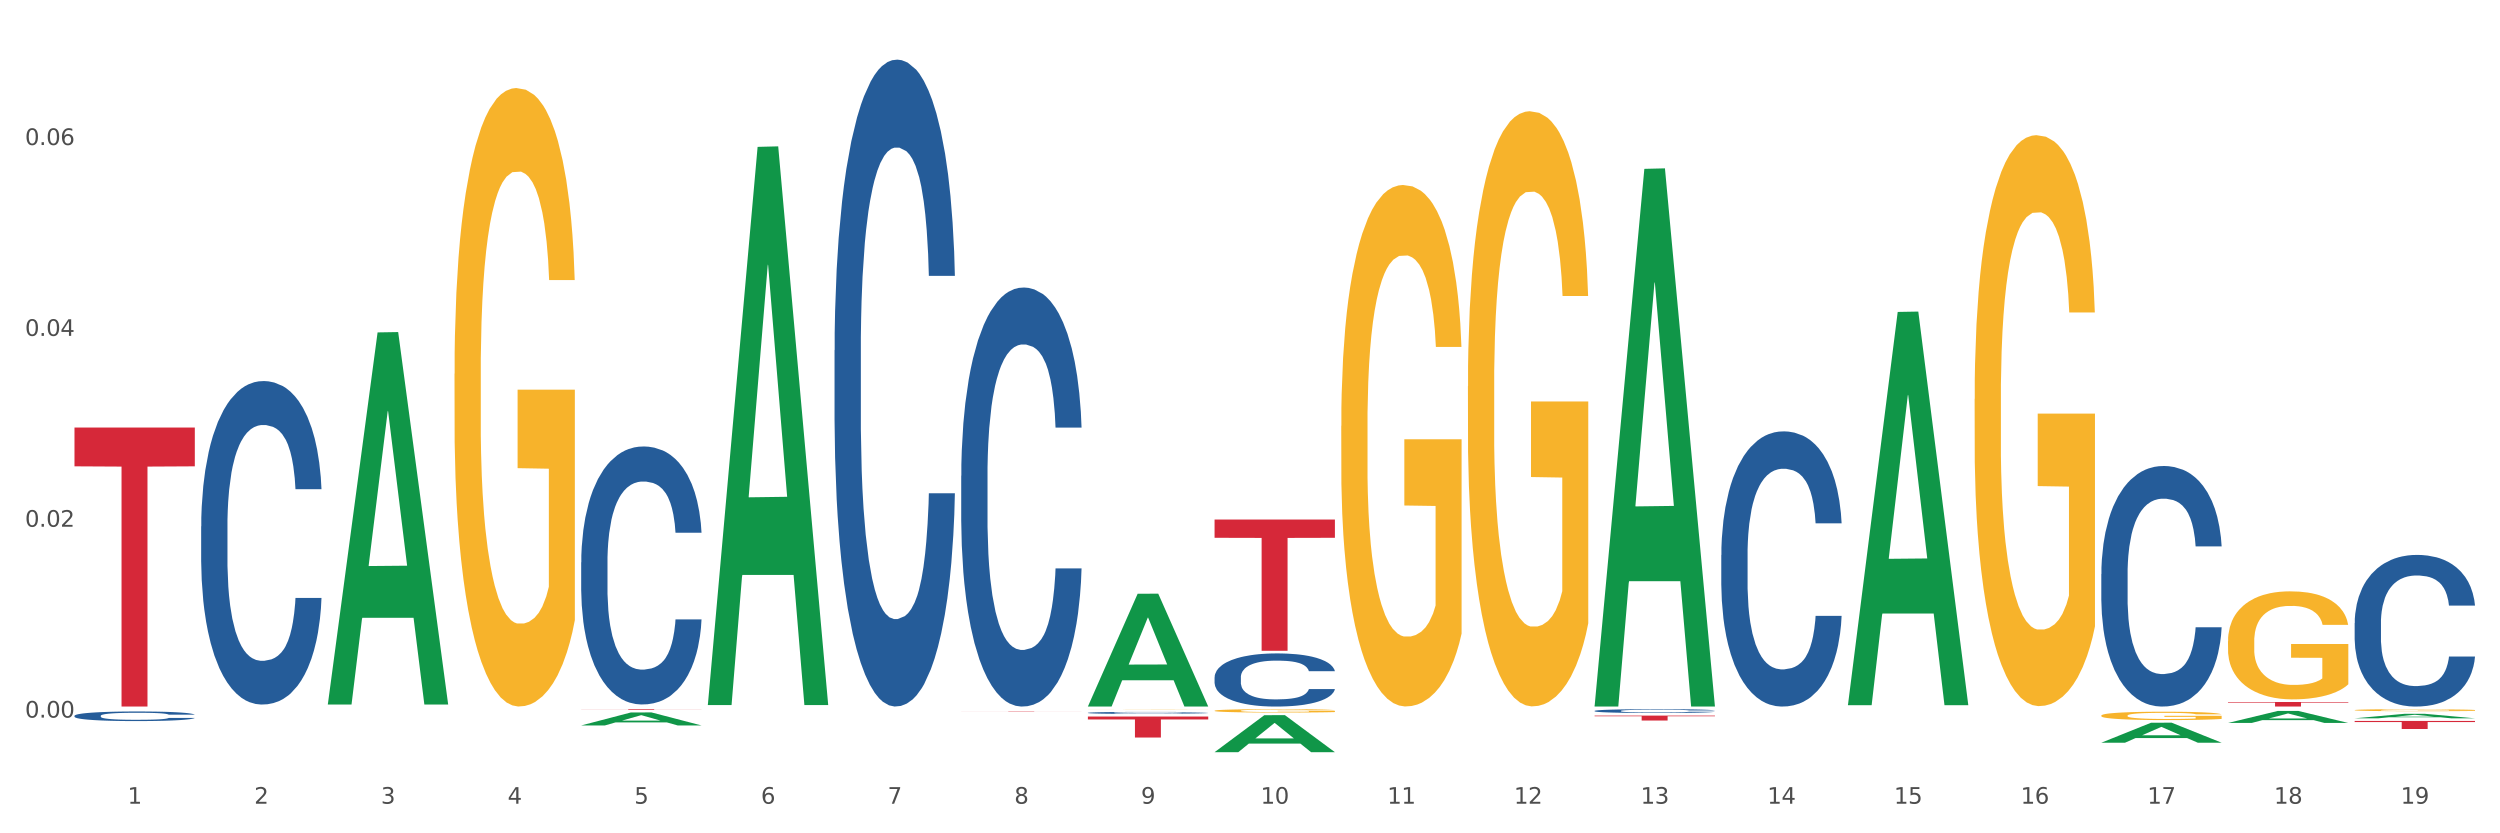
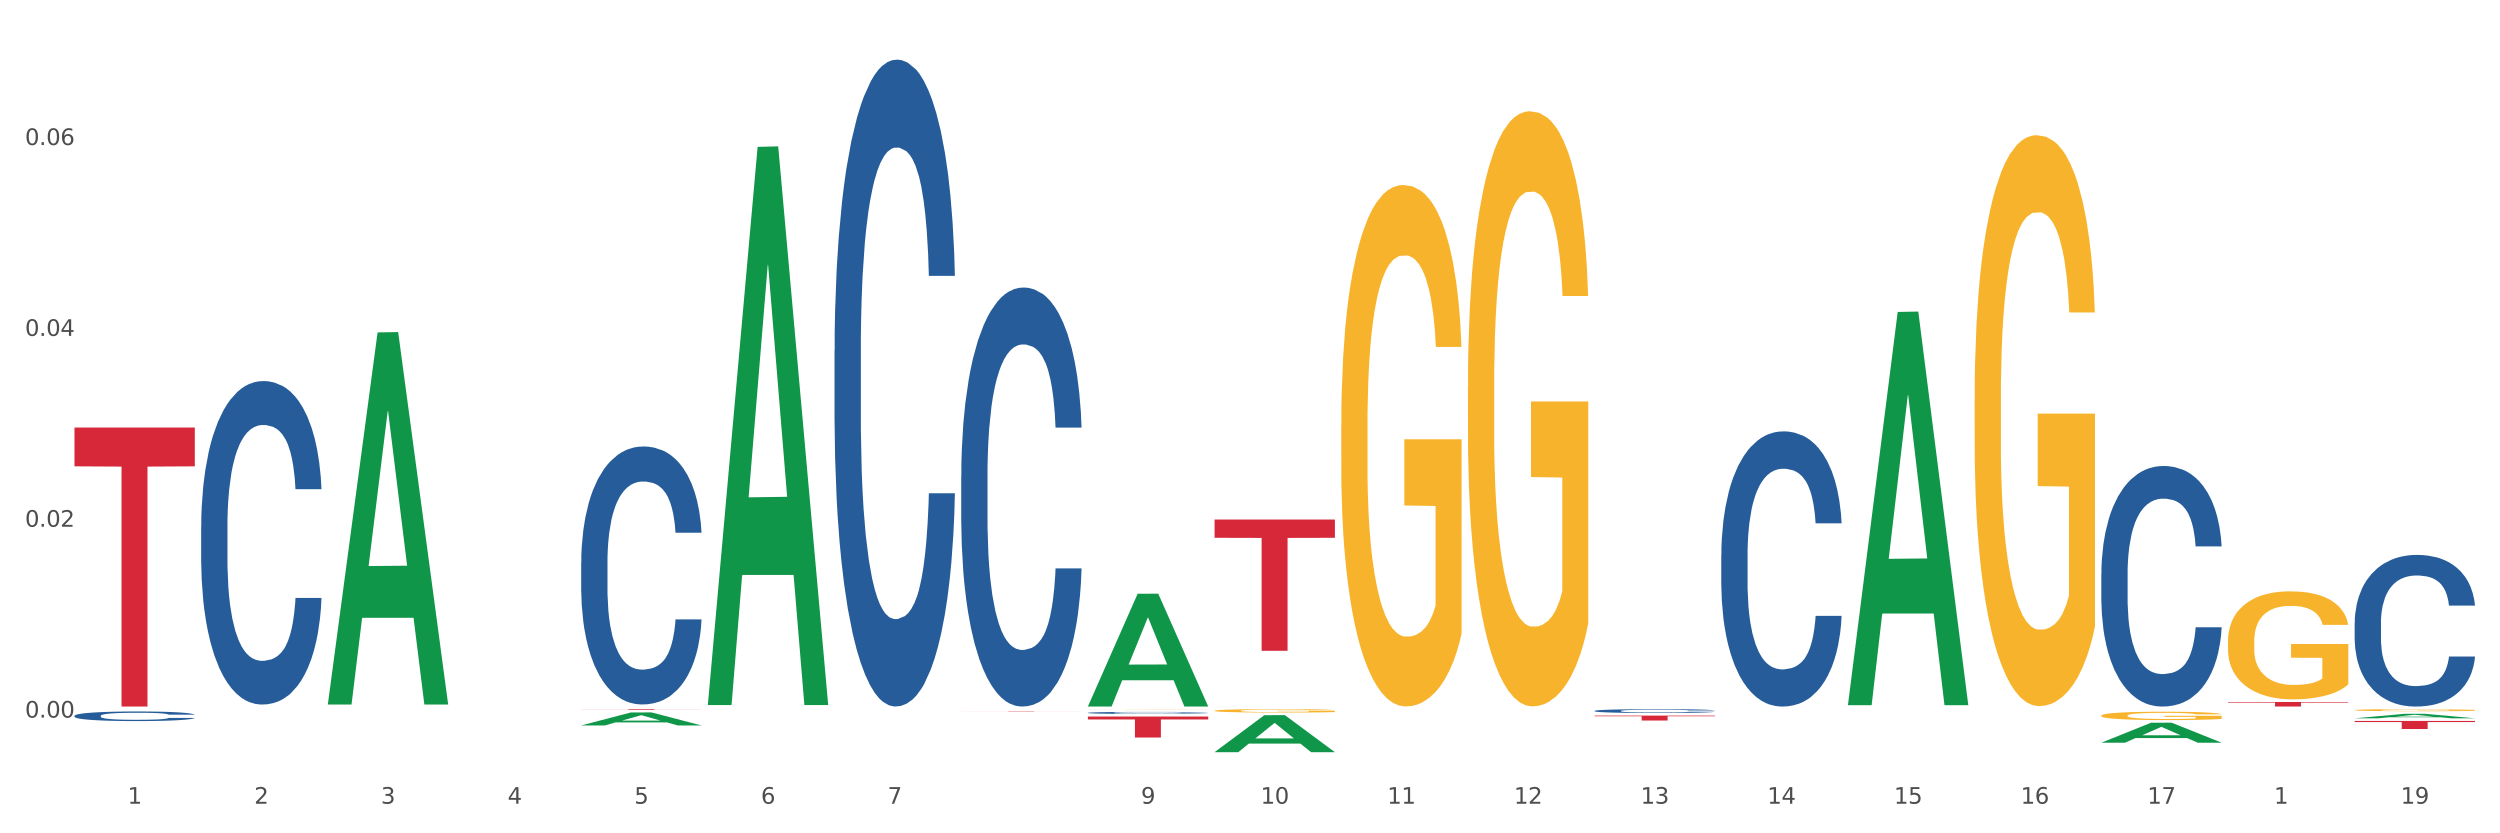
<svg xmlns="http://www.w3.org/2000/svg" xmlns:xlink="http://www.w3.org/1999/xlink" width="1080pt" height="360pt" viewBox="0 0 1080 360" version="1.1">
  <rect x="0" y="0" width="1080" height="360" fill="#333333" stroke="none" />
  <defs>
    <style type="text/css">*{stroke-linejoin: round; stroke-linecap: butt}</style>
  </defs>
  <g id="figure_1">
    <g id="patch_1">
      <path d="M 0 360  L 1080 360  L 1080 0  L 0 0  z " style="fill: #ffffff; stroke: #ffffff; stroke-linejoin: miter" />
    </g>
    <g id="axes_1">
      <g id="matplotlib.axis_1">
        <g id="xtick_1">
          <g id="text_1">
            <g style="fill: #4d4d4d" transform="translate(55.115 347.204) scale(0.096 -0.096)">
              <defs>
                <path id="DejaVuSans-31" d="M 794 531  L 1825 531  L 1825 4091  L 703 3866  L 703 4441  L 1819 4666  L 2450 4666  L 2450 531  L 3481 531  L 3481 0  L 794 0  L 794 531  z " transform="scale(0.016)" />
              </defs>
              <use xlink:href="#DejaVuSans-31" />
            </g>
          </g>
        </g>
        <g id="xtick_2">
          <g id="text_2">
            <g style="fill: #4d4d4d" transform="translate(109.839 347.204) scale(0.096 -0.096)">
              <defs>
                <path id="DejaVuSans-32" d="M 1228 531  L 3431 531  L 3431 0  L 469 0  L 469 531  Q 828 903 1448 1529  Q 2069 2156 2228 2338  Q 2531 2678 2651 2914  Q 2772 3150 2772 3378  Q 2772 3750 2511 3984  Q 2250 4219 1831 4219  Q 1534 4219 1204 4116  Q 875 4013 500 3803  L 500 4441  Q 881 4594 1212 4672  Q 1544 4750 1819 4750  Q 2544 4750 2975 4387  Q 3406 4025 3406 3419  Q 3406 3131 3298 2873  Q 3191 2616 2906 2266  Q 2828 2175 2409 1742  Q 1991 1309 1228 531  z " transform="scale(0.016)" />
              </defs>
              <use xlink:href="#DejaVuSans-32" />
            </g>
          </g>
        </g>
        <g id="xtick_3">
          <g id="text_3">
            <g style="fill: #4d4d4d" transform="translate(164.564 347.204) scale(0.096 -0.096)">
              <defs>
                <path id="DejaVuSans-33" d="M 2597 2516  Q 3050 2419 3304 2112  Q 3559 1806 3559 1356  Q 3559 666 3084 287  Q 2609 -91 1734 -91  Q 1441 -91 1130 -33  Q 819 25 488 141  L 488 750  Q 750 597 1062 519  Q 1375 441 1716 441  Q 2309 441 2620 675  Q 2931 909 2931 1356  Q 2931 1769 2642 2001  Q 2353 2234 1838 2234  L 1294 2234  L 1294 2753  L 1863 2753  Q 2328 2753 2575 2939  Q 2822 3125 2822 3475  Q 2822 3834 2567 4026  Q 2313 4219 1838 4219  Q 1578 4219 1281 4162  Q 984 4106 628 3988  L 628 4550  Q 988 4650 1302 4700  Q 1616 4750 1894 4750  Q 2613 4750 3031 4423  Q 3450 4097 3450 3541  Q 3450 3153 3228 2886  Q 3006 2619 2597 2516  z " transform="scale(0.016)" />
              </defs>
              <use xlink:href="#DejaVuSans-33" />
            </g>
          </g>
        </g>
        <g id="xtick_4">
          <g id="text_4">
            <g style="fill: #4d4d4d" transform="translate(219.288 347.204) scale(0.096 -0.096)">
              <defs>
                <path id="DejaVuSans-34" d="M 2419 4116  L 825 1625  L 2419 1625  L 2419 4116  z M 2253 4666  L 3047 4666  L 3047 1625  L 3713 1625  L 3713 1100  L 3047 1100  L 3047 0  L 2419 0  L 2419 1100  L 313 1100  L 313 1709  L 2253 4666  z " transform="scale(0.016)" />
              </defs>
              <use xlink:href="#DejaVuSans-34" />
            </g>
          </g>
        </g>
        <g id="xtick_5">
          <g id="text_5">
            <g style="fill: #4d4d4d" transform="translate(274.012 347.204) scale(0.096 -0.096)">
              <defs>
                <path id="DejaVuSans-35" d="M 691 4666  L 3169 4666  L 3169 4134  L 1269 4134  L 1269 2991  Q 1406 3038 1543 3061  Q 1681 3084 1819 3084  Q 2600 3084 3056 2656  Q 3513 2228 3513 1497  Q 3513 744 3044 326  Q 2575 -91 1722 -91  Q 1428 -91 1123 -41  Q 819 9 494 109  L 494 744  Q 775 591 1075 516  Q 1375 441 1709 441  Q 2250 441 2565 725  Q 2881 1009 2881 1497  Q 2881 1984 2565 2268  Q 2250 2553 1709 2553  Q 1456 2553 1204 2497  Q 953 2441 691 2322  L 691 4666  z " transform="scale(0.016)" />
              </defs>
              <use xlink:href="#DejaVuSans-35" />
            </g>
          </g>
        </g>
        <g id="xtick_6">
          <g id="text_6">
            <g style="fill: #4d4d4d" transform="translate(328.736 347.204) scale(0.096 -0.096)">
              <defs>
                <path id="DejaVuSans-36" d="M 2113 2584  Q 1688 2584 1439 2293  Q 1191 2003 1191 1497  Q 1191 994 1439 701  Q 1688 409 2113 409  Q 2538 409 2786 701  Q 3034 994 3034 1497  Q 3034 2003 2786 2293  Q 2538 2584 2113 2584  z M 3366 4563  L 3366 3988  Q 3128 4100 2886 4159  Q 2644 4219 2406 4219  Q 1781 4219 1451 3797  Q 1122 3375 1075 2522  Q 1259 2794 1537 2939  Q 1816 3084 2150 3084  Q 2853 3084 3261 2657  Q 3669 2231 3669 1497  Q 3669 778 3244 343  Q 2819 -91 2113 -91  Q 1303 -91 875 529  Q 447 1150 447 2328  Q 447 3434 972 4092  Q 1497 4750 2381 4750  Q 2619 4750 2861 4703  Q 3103 4656 3366 4563  z " transform="scale(0.016)" />
              </defs>
              <use xlink:href="#DejaVuSans-36" />
            </g>
          </g>
        </g>
        <g id="xtick_7">
          <g id="text_7">
            <g style="fill: #4d4d4d" transform="translate(383.461 347.204) scale(0.096 -0.096)">
              <defs>
                <path id="DejaVuSans-37" d="M 525 4666  L 3525 4666  L 3525 4397  L 1831 0  L 1172 0  L 2766 4134  L 525 4134  L 525 4666  z " transform="scale(0.016)" />
              </defs>
              <use xlink:href="#DejaVuSans-37" />
            </g>
          </g>
        </g>
        <g id="xtick_8">
          <g id="text_8">
            <g style="fill: #4d4d4d" transform="translate(438.185 347.204) scale(0.096 -0.096)">
              <defs>
-                 <path id="DejaVuSans-38" d="M 2034 2216  Q 1584 2216 1326 1975  Q 1069 1734 1069 1313  Q 1069 891 1326 650  Q 1584 409 2034 409  Q 2484 409 2743 651  Q 3003 894 3003 1313  Q 3003 1734 2745 1975  Q 2488 2216 2034 2216  z M 1403 2484  Q 997 2584 770 2862  Q 544 3141 544 3541  Q 544 4100 942 4425  Q 1341 4750 2034 4750  Q 2731 4750 3128 4425  Q 3525 4100 3525 3541  Q 3525 3141 3298 2862  Q 3072 2584 2669 2484  Q 3125 2378 3379 2068  Q 3634 1759 3634 1313  Q 3634 634 3220 271  Q 2806 -91 2034 -91  Q 1263 -91 848 271  Q 434 634 434 1313  Q 434 1759 690 2068  Q 947 2378 1403 2484  z M 1172 3481  Q 1172 3119 1398 2916  Q 1625 2713 2034 2713  Q 2441 2713 2670 2916  Q 2900 3119 2900 3481  Q 2900 3844 2670 4047  Q 2441 4250 2034 4250  Q 1625 4250 1398 4047  Q 1172 3844 1172 3481  z " transform="scale(0.016)" />
-               </defs>
+                 </defs>
              <use xlink:href="#DejaVuSans-38" />
            </g>
          </g>
        </g>
        <g id="xtick_9">
          <g id="text_9">
            <g style="fill: #4d4d4d" transform="translate(492.909 347.204) scale(0.096 -0.096)">
              <defs>
                <path id="DejaVuSans-39" d="M 703 97  L 703 672  Q 941 559 1184 500  Q 1428 441 1663 441  Q 2288 441 2617 861  Q 2947 1281 2994 2138  Q 2813 1869 2534 1725  Q 2256 1581 1919 1581  Q 1219 1581 811 2004  Q 403 2428 403 3163  Q 403 3881 828 4315  Q 1253 4750 1959 4750  Q 2769 4750 3195 4129  Q 3622 3509 3622 2328  Q 3622 1225 3098 567  Q 2575 -91 1691 -91  Q 1453 -91 1209 -44  Q 966 3 703 97  z M 1959 2075  Q 2384 2075 2632 2365  Q 2881 2656 2881 3163  Q 2881 3666 2632 3958  Q 2384 4250 1959 4250  Q 1534 4250 1286 3958  Q 1038 3666 1038 3163  Q 1038 2656 1286 2365  Q 1534 2075 1959 2075  z " transform="scale(0.016)" />
              </defs>
              <use xlink:href="#DejaVuSans-39" />
            </g>
          </g>
        </g>
        <g id="xtick_10">
          <g id="text_10">
            <g style="fill: #4d4d4d" transform="translate(544.58 347.204) scale(0.096 -0.096)">
              <defs>
                <path id="DejaVuSans-30" d="M 2034 4250  Q 1547 4250 1301 3770  Q 1056 3291 1056 2328  Q 1056 1369 1301 889  Q 1547 409 2034 409  Q 2525 409 2770 889  Q 3016 1369 3016 2328  Q 3016 3291 2770 3770  Q 2525 4250 2034 4250  z M 2034 4750  Q 2819 4750 3233 4129  Q 3647 3509 3647 2328  Q 3647 1150 3233 529  Q 2819 -91 2034 -91  Q 1250 -91 836 529  Q 422 1150 422 2328  Q 422 3509 836 4129  Q 1250 4750 2034 4750  z " transform="scale(0.016)" />
              </defs>
              <use xlink:href="#DejaVuSans-31" />
              <use xlink:href="#DejaVuSans-30" transform="translate(63.623 0)" />
            </g>
          </g>
        </g>
        <g id="xtick_11">
          <g id="text_11">
            <g style="fill: #4d4d4d" transform="translate(599.304 347.204) scale(0.096 -0.096)">
              <use xlink:href="#DejaVuSans-31" />
              <use xlink:href="#DejaVuSans-31" transform="translate(63.623 0)" />
            </g>
          </g>
        </g>
        <g id="xtick_12">
          <g id="text_12">
            <g style="fill: #4d4d4d" transform="translate(654.028 347.204) scale(0.096 -0.096)">
              <use xlink:href="#DejaVuSans-31" />
              <use xlink:href="#DejaVuSans-32" transform="translate(63.623 0)" />
            </g>
          </g>
        </g>
        <g id="xtick_13">
          <g id="text_13">
            <g style="fill: #4d4d4d" transform="translate(708.752 347.204) scale(0.096 -0.096)">
              <use xlink:href="#DejaVuSans-31" />
              <use xlink:href="#DejaVuSans-33" transform="translate(63.623 0)" />
            </g>
          </g>
        </g>
        <g id="xtick_14">
          <g id="text_14">
            <g style="fill: #4d4d4d" transform="translate(763.477 347.204) scale(0.096 -0.096)">
              <use xlink:href="#DejaVuSans-31" />
              <use xlink:href="#DejaVuSans-34" transform="translate(63.623 0)" />
            </g>
          </g>
        </g>
        <g id="xtick_15">
          <g id="text_15">
            <g style="fill: #4d4d4d" transform="translate(818.201 347.204) scale(0.096 -0.096)">
              <use xlink:href="#DejaVuSans-31" />
              <use xlink:href="#DejaVuSans-35" transform="translate(63.623 0)" />
            </g>
          </g>
        </g>
        <g id="xtick_16">
          <g id="text_16">
            <g style="fill: #4d4d4d" transform="translate(872.925 347.204) scale(0.096 -0.096)">
              <use xlink:href="#DejaVuSans-31" />
              <use xlink:href="#DejaVuSans-36" transform="translate(63.623 0)" />
            </g>
          </g>
        </g>
        <g id="xtick_17">
          <g id="text_17">
            <g style="fill: #4d4d4d" transform="translate(927.649 347.204) scale(0.096 -0.096)">
              <use xlink:href="#DejaVuSans-31" />
              <use xlink:href="#DejaVuSans-37" transform="translate(63.623 0)" />
            </g>
          </g>
        </g>
        <g id="xtick_18">
          <g id="text_18">
            <g style="fill: #4d4d4d" transform="translate(982.374 347.204) scale(0.096 -0.096)">
              <use xlink:href="#DejaVuSans-31" />
              <use xlink:href="#DejaVuSans-38" transform="translate(63.623 0)" />
            </g>
          </g>
        </g>
        <g id="xtick_19">
          <g id="text_19">
            <g style="fill: #4d4d4d" transform="translate(1037.098 347.204) scale(0.096 -0.096)">
              <use xlink:href="#DejaVuSans-31" />
              <use xlink:href="#DejaVuSans-39" transform="translate(63.623 0)" />
            </g>
          </g>
        </g>
        <g id="xtick_20" />
        <g id="xtick_21" />
        <g id="xtick_22" />
        <g id="xtick_23" />
        <g id="xtick_24" />
        <g id="xtick_25" />
        <g id="xtick_26" />
        <g id="xtick_27" />
        <g id="xtick_28" />
        <g id="xtick_29" />
        <g id="xtick_30" />
        <g id="xtick_31" />
        <g id="xtick_32" />
        <g id="xtick_33" />
        <g id="xtick_34" />
        <g id="xtick_35" />
        <g id="xtick_36" />
        <g id="xtick_37" />
      </g>
      <g id="matplotlib.axis_2">
        <g id="ytick_1">
          <g id="text_20">
            <g style="fill: #4d4d4d" transform="translate(10.8 310.005) scale(0.096 -0.096)">
              <defs>
                <path id="DejaVuSans-2e" d="M 684 794  L 1344 794  L 1344 0  L 684 0  L 684 794  z " transform="scale(0.016)" />
              </defs>
              <use xlink:href="#DejaVuSans-30" />
              <use xlink:href="#DejaVuSans-2e" transform="translate(63.623 0)" />
              <use xlink:href="#DejaVuSans-30" transform="translate(95.41 0)" />
              <use xlink:href="#DejaVuSans-30" transform="translate(159.033 0)" />
            </g>
          </g>
        </g>
        <g id="ytick_2">
          <g id="text_21">
            <g style="fill: #4d4d4d" transform="translate(10.8 227.552) scale(0.096 -0.096)">
              <use xlink:href="#DejaVuSans-30" />
              <use xlink:href="#DejaVuSans-2e" transform="translate(63.623 0)" />
              <use xlink:href="#DejaVuSans-30" transform="translate(95.41 0)" />
              <use xlink:href="#DejaVuSans-32" transform="translate(159.033 0)" />
            </g>
          </g>
        </g>
        <g id="ytick_3">
          <g id="text_22">
            <g style="fill: #4d4d4d" transform="translate(10.8 145.099) scale(0.096 -0.096)">
              <use xlink:href="#DejaVuSans-30" />
              <use xlink:href="#DejaVuSans-2e" transform="translate(63.623 0)" />
              <use xlink:href="#DejaVuSans-30" transform="translate(95.41 0)" />
              <use xlink:href="#DejaVuSans-34" transform="translate(159.033 0)" />
            </g>
          </g>
        </g>
        <g id="ytick_4">
          <g id="text_23">
            <g style="fill: #4d4d4d" transform="translate(10.8 62.646) scale(0.096 -0.096)">
              <use xlink:href="#DejaVuSans-30" />
              <use xlink:href="#DejaVuSans-2e" transform="translate(63.623 0)" />
              <use xlink:href="#DejaVuSans-30" transform="translate(95.41 0)" />
              <use xlink:href="#DejaVuSans-36" transform="translate(159.033 0)" />
            </g>
          </g>
        </g>
        <g id="ytick_5" />
        <g id="ytick_6" />
        <g id="ytick_7" />
        <g id="ytick_8" />
      </g>
      <g id="PolyCollection_1">
        <path d="M 141.624 304.063  L 141.677 303.912  L 163.116 143.6  L 172.012 143.449  L 193.612 304.365  L 183.321 304.365  L 178.658 266.893  L 156.523 266.893  L 156.362 267.498  L 151.86 304.365  L 141.624 304.365  L 141.624 304.063  L 159.31 244.531  L 175.871 244.38  L 167.671 177.748  L 167.564 177.445  L 167.457 177.899  L 159.257 244.38  L 159.31 244.531  L 141.624 304.063  z " clip-path="url(#p90725ee07e)" style="fill: #109648" />
        <path d="M 579.418 184.014  L 579.479 183.808  L 579.479 176.402  L 579.602 170.024  L 580.216 154.593  L 581.136 141.838  L 581.812 135.048  L 582.487 129.493  L 583.285 123.938  L 584.267 118.178  L 586.047 109.742  L 587.152 105.422  L 588.502 100.896  L 590.957 94.312  L 592.737 90.609  L 594.578 87.523  L 597.586 83.819  L 599.55 82.173  L 601.637 80.939  L 604.154 80.116  L 606.056 79.91  L 610.23 80.528  L 613.79 82.379  L 615.509 83.819  L 617.718 86.288  L 618.884 87.934  L 620.787 91.226  L 622.751 95.546  L 624.102 99.25  L 626.127 106.245  L 627.662 113.24  L 629.073 121.881  L 629.81 127.847  L 630.362 133.402  L 630.853 139.78  L 631.344 149.861  L 620.296 149.861  L 619.867 142.661  L 619.191 135.871  L 618.209 129.288  L 617.35 125.173  L 615.877 120.029  L 614.527 116.738  L 613.115 114.269  L 611.396 112.211  L 610.046 111.183  L 608.143 110.36  L 604.399 110.565  L 601.882 112.211  L 600.164 114.269  L 599.059 116.12  L 598.077 118.178  L 596.972 121.058  L 595.683 125.379  L 594.763 129.288  L 593.842 134.225  L 593.105 139.163  L 592.43 144.924  L 591.878 151.096  L 591.448 157.474  L 591.08 165.292  L 590.773 178.253  L 590.773 206.44  L 590.896 212.818  L 591.203 221.253  L 591.571 227.631  L 592.185 235.243  L 592.737 240.387  L 593.78 247.793  L 594.947 253.965  L 595.867 257.874  L 596.788 261.166  L 598.384 265.692  L 600.164 269.396  L 601.698 271.659  L 603.785 273.716  L 605.197 274.539  L 606.425 274.951  L 609.432 274.951  L 611.58 274.333  L 613.974 272.893  L 615.816 271.042  L 617.35 268.779  L 619.069 265.075  L 620.173 261.578  L 620.173 218.578  L 606.67 218.373  L 606.67 189.775  L 631.406 189.775  L 631.406 273.716  L 630.362 278.037  L 629.196 281.946  L 627.969 285.443  L 626.127 289.764  L 623.918 293.879  L 621.953 296.759  L 619.867 299.228  L 617.411 301.491  L 614.22 303.548  L 612.256 304.371  L 609.8 304.989  L 606.916 305.194  L 604.399 304.783  L 601.944 303.754  L 599.366 301.902  L 596.849 299.228  L 594.947 296.553  L 593.044 293.261  L 591.018 288.941  L 589.423 284.826  L 588.195 281.123  L 586.845 276.391  L 585.372 270.219  L 584.267 264.664  L 583.285 258.903  L 582.241 251.496  L 581.505 245.119  L 580.768 237.095  L 580.338 231.128  L 579.847 221.87  L 579.479 208.909  L 579.418 184.014  z " clip-path="url(#p90725ee07e)" style="fill: #f7b32b" />
        <path d="M 634.142 166.858  L 634.203 166.623  L 634.203 158.17  L 634.326 150.891  L 634.94 133.28  L 635.861 118.721  L 636.536 110.972  L 637.211 104.632  L 638.009 98.292  L 638.991 91.718  L 640.771 82.09  L 641.876 77.159  L 643.226 71.993  L 645.681 64.479  L 647.461 60.252  L 649.303 56.73  L 652.31 52.503  L 654.274 50.625  L 656.361 49.216  L 658.878 48.277  L 660.781 48.042  L 664.954 48.746  L 668.514 50.86  L 670.233 52.503  L 672.443 55.321  L 673.609 57.2  L 675.512 60.957  L 677.476 65.888  L 678.826 70.115  L 680.851 78.098  L 682.386 86.082  L 683.798 95.944  L 684.534 102.754  L 685.087 109.094  L 685.578 116.373  L 686.069 127.879  L 675.02 127.879  L 674.591 119.66  L 673.916 111.912  L 672.934 104.398  L 672.074 99.701  L 670.601 93.831  L 669.251 90.074  L 667.839 87.256  L 666.121 84.908  L 664.77 83.734  L 662.867 82.795  L 659.123 83.029  L 656.607 84.908  L 654.888 87.256  L 653.783 89.369  L 652.801 91.718  L 651.696 95.005  L 650.407 99.936  L 649.487 104.398  L 648.566 110.033  L 647.83 115.669  L 647.154 122.243  L 646.602 129.288  L 646.172 136.567  L 645.804 145.49  L 645.497 160.283  L 645.497 192.453  L 645.62 199.732  L 645.927 209.36  L 646.295 216.639  L 646.909 225.327  L 647.461 231.197  L 648.505 239.651  L 649.671 246.695  L 650.592 251.157  L 651.512 254.914  L 653.108 260.08  L 654.888 264.306  L 656.423 266.889  L 658.51 269.237  L 659.921 270.177  L 661.149 270.646  L 664.156 270.646  L 666.305 269.942  L 668.698 268.298  L 670.54 266.185  L 672.074 263.602  L 673.793 259.375  L 674.898 255.383  L 674.898 206.307  L 661.394 206.072  L 661.394 173.433  L 686.13 173.433  L 686.13 269.237  L 685.087 274.169  L 683.92 278.63  L 682.693 282.622  L 680.851 287.553  L 678.642 292.249  L 676.678 295.537  L 674.591 298.355  L 672.136 300.937  L 668.944 303.286  L 666.98 304.225  L 664.525 304.929  L 661.64 305.164  L 659.123 304.695  L 656.668 303.52  L 654.09 301.407  L 651.574 298.355  L 649.671 295.302  L 647.768 291.545  L 645.743 286.614  L 644.147 281.917  L 642.919 277.691  L 641.569 272.29  L 640.096 265.246  L 638.991 258.906  L 638.009 252.331  L 636.965 243.877  L 636.229 236.598  L 635.492 227.44  L 635.063 220.631  L 634.572 210.064  L 634.203 195.271  L 634.142 166.858  z " clip-path="url(#p90725ee07e)" style="fill: #f7b32b" />
        <path d="M 853.039 172.37  L 853.1 172.144  L 853.1 164.035  L 853.223 157.052  L 853.837 140.157  L 854.758 126.191  L 855.433 118.757  L 856.108 112.675  L 856.906 106.593  L 857.888 100.286  L 859.668 91.05  L 860.773 86.32  L 862.123 81.364  L 864.578 74.155  L 866.358 70.101  L 868.2 66.722  L 871.207 62.667  L 873.171 60.865  L 875.258 59.513  L 877.775 58.612  L 879.678 58.387  L 883.851 59.063  L 887.411 61.09  L 889.13 62.667  L 891.34 65.37  L 892.506 67.172  L 894.409 70.777  L 896.373 75.507  L 897.723 79.562  L 899.749 87.221  L 901.283 94.88  L 902.695 104.341  L 903.431 110.873  L 903.984 116.955  L 904.475 123.938  L 904.966 134.976  L 893.918 134.976  L 893.488 127.092  L 892.813 119.658  L 891.831 112.45  L 890.971 107.945  L 889.498 102.313  L 888.148 98.709  L 886.736 96.006  L 885.018 93.753  L 883.667 92.627  L 881.765 91.726  L 878.02 91.951  L 875.504 93.753  L 873.785 96.006  L 872.68 98.033  L 871.698 100.286  L 870.594 103.439  L 869.305 108.17  L 868.384 112.45  L 867.463 117.856  L 866.727 123.262  L 866.051 129.57  L 865.499 136.328  L 865.069 143.311  L 864.701 151.871  L 864.394 166.062  L 864.394 196.923  L 864.517 203.906  L 864.824 213.142  L 865.192 220.125  L 865.806 228.46  L 866.358 234.091  L 867.402 242.201  L 868.568 248.959  L 869.489 253.239  L 870.409 256.843  L 872.005 261.798  L 873.785 265.853  L 875.32 268.331  L 877.407 270.584  L 878.818 271.485  L 880.046 271.935  L 883.053 271.935  L 885.202 271.259  L 887.596 269.683  L 889.437 267.655  L 890.971 265.177  L 892.69 261.123  L 893.795 257.293  L 893.795 210.214  L 880.291 209.988  L 880.291 178.677  L 905.027 178.677  L 905.027 270.584  L 903.984 275.314  L 902.818 279.594  L 901.59 283.424  L 899.749 288.154  L 897.539 292.659  L 895.575 295.813  L 893.488 298.516  L 891.033 300.994  L 887.841 303.247  L 885.877 304.148  L 883.422 304.823  L 880.537 305.049  L 878.02 304.598  L 875.565 303.472  L 872.987 301.445  L 870.471 298.516  L 868.568 295.588  L 866.665 291.984  L 864.64 287.253  L 863.044 282.748  L 861.816 278.693  L 860.466 273.512  L 858.993 266.754  L 857.888 260.672  L 856.906 254.365  L 855.863 246.255  L 855.126 239.272  L 854.389 230.487  L 853.96 223.955  L 853.469 213.818  L 853.1 199.626  L 853.039 172.37  z " clip-path="url(#p90725ee07e)" style="fill: #f7b32b" />
        <path d="M 907.763 309.134  L 907.825 309.131  L 907.825 309.012  L 907.948 308.91  L 908.561 308.662  L 909.482 308.457  L 910.157 308.348  L 910.832 308.259  L 911.63 308.169  L 912.612 308.077  L 914.392 307.941  L 915.497 307.872  L 916.847 307.799  L 919.303 307.693  L 921.083 307.634  L 922.924 307.584  L 925.932 307.525  L 927.896 307.498  L 929.983 307.479  L 932.499 307.465  L 934.402 307.462  L 938.576 307.472  L 942.136 307.502  L 943.854 307.525  L 946.064 307.564  L 947.23 307.591  L 949.133 307.644  L 951.097 307.713  L 952.447 307.773  L 954.473 307.885  L 956.007 307.997  L 957.419 308.136  L 958.156 308.232  L 958.708 308.321  L 959.199 308.424  L 959.69 308.586  L 948.642 308.586  L 948.212 308.47  L 947.537 308.361  L 946.555 308.255  L 945.696 308.189  L 944.223 308.107  L 942.872 308.054  L 941.46 308.014  L 939.742 307.981  L 938.392 307.964  L 936.489 307.951  L 932.745 307.954  L 930.228 307.981  L 928.51 308.014  L 927.405 308.044  L 926.423 308.077  L 925.318 308.123  L 924.029 308.192  L 923.108 308.255  L 922.187 308.335  L 921.451 308.414  L 920.776 308.506  L 920.223 308.606  L 919.794 308.708  L 919.425 308.834  L 919.119 309.042  L 919.119 309.495  L 919.241 309.597  L 919.548 309.733  L 919.916 309.835  L 920.53 309.957  L 921.083 310.04  L 922.126 310.159  L 923.292 310.258  L 924.213 310.321  L 925.134 310.374  L 926.73 310.447  L 928.51 310.506  L 930.044 310.542  L 932.131 310.575  L 933.543 310.589  L 934.77 310.595  L 937.778 310.595  L 939.926 310.585  L 942.32 310.562  L 944.161 310.532  L 945.696 310.496  L 947.414 310.437  L 948.519 310.38  L 948.519 309.69  L 935.016 309.686  L 935.016 309.227  L 959.751 309.227  L 959.751 310.575  L 958.708 310.645  L 957.542 310.708  L 956.314 310.764  L 954.473 310.833  L 952.263 310.899  L 950.299 310.946  L 948.212 310.985  L 945.757 311.022  L 942.565 311.055  L 940.601 311.068  L 938.146 311.078  L 935.261 311.081  L 932.745 311.074  L 930.29 311.058  L 927.712 311.028  L 925.195 310.985  L 923.292 310.942  L 921.39 310.889  L 919.364 310.82  L 917.768 310.754  L 916.541 310.694  L 915.19 310.618  L 913.717 310.519  L 912.612 310.43  L 911.63 310.337  L 910.587 310.218  L 909.85 310.116  L 909.114 309.987  L 908.684 309.891  L 908.193 309.743  L 907.825 309.534  L 907.763 309.134  z " clip-path="url(#p90725ee07e)" style="fill: #f7b32b" />
        <path d="M 1017.212 311.435  L 1069.2 311.435  L 1069.2 311.92  L 1048.75 311.923  L 1048.75 314.924  L 1037.539 314.924  L 1037.539 311.923  L 1017.212 311.92  L 1017.212 311.438  L 1017.212 311.435  z " clip-path="url(#p90725ee07e)" style="fill: #d62839" />
        <path d="M 962.488 303.254  L 1014.476 303.254  L 1014.476 303.529  L 994.025 303.531  L 994.025 305.236  L 982.815 305.236  L 982.815 303.531  L 962.488 303.529  L 962.488 303.256  L 962.488 303.254  z " clip-path="url(#p90725ee07e)" style="fill: #d62839" />
        <path d="M 688.866 309.14  L 740.854 309.14  L 740.854 309.436  L 720.404 309.438  L 720.404 311.267  L 709.193 311.267  L 709.193 309.438  L 688.866 309.436  L 688.866 309.142  L 688.866 309.14  z " clip-path="url(#p90725ee07e)" style="fill: #d62839" />
        <path d="M 524.693 224.448  L 576.682 224.448  L 576.682 232.328  L 556.231 232.381  L 556.231 281.151  L 545.021 281.151  L 545.021 232.381  L 524.693 232.328  L 524.693 224.501  L 524.693 224.448  z " clip-path="url(#p90725ee07e)" style="fill: #d62839" />
        <path d="M 469.969 309.545  L 521.957 309.545  L 521.957 310.806  L 501.507 310.815  L 501.507 318.623  L 490.296 318.623  L 490.296 310.815  L 469.969 310.806  L 469.969 309.553  L 469.969 309.545  z " clip-path="url(#p90725ee07e)" style="fill: #d62839" />
        <path d="M 415.245 307.286  L 467.233 307.286  L 467.233 307.305  L 446.783 307.305  L 446.783 307.422  L 435.572 307.422  L 435.572 307.305  L 415.245 307.305  L 415.245 307.286  L 415.245 307.286  z " clip-path="url(#p90725ee07e)" style="fill: #d62839" />
        <path d="M 32.175 184.705  L 84.163 184.705  L 84.163 201.455  L 63.713 201.568  L 63.713 305.236  L 52.502 305.236  L 52.502 201.568  L 32.175 201.455  L 32.175 184.819  L 32.175 184.705  z " clip-path="url(#p90725ee07e)" style="fill: #d62839" />
        <path d="M 962.488 277.027  L 962.549 276.984  L 962.549 275.45  L 962.672 274.129  L 963.286 270.932  L 964.206 268.289  L 964.881 266.883  L 965.557 265.732  L 966.355 264.581  L 967.337 263.388  L 969.117 261.64  L 970.221 260.745  L 971.572 259.808  L 974.027 258.444  L 975.807 257.677  L 977.648 257.037  L 980.656 256.27  L 982.62 255.929  L 984.707 255.673  L 987.223 255.503  L 989.126 255.46  L 993.3 255.588  L 996.86 255.972  L 998.579 256.27  L 1000.788 256.782  L 1001.954 257.123  L 1003.857 257.805  L 1005.821 258.7  L 1007.172 259.467  L 1009.197 260.916  L 1010.732 262.365  L 1012.143 264.155  L 1012.88 265.391  L 1013.432 266.542  L 1013.923 267.863  L 1014.414 269.952  L 1003.366 269.952  L 1002.936 268.46  L 1002.261 267.053  L 1001.279 265.69  L 1000.42 264.837  L 998.947 263.772  L 997.596 263.09  L 996.185 262.578  L 994.466 262.152  L 993.116 261.939  L 991.213 261.768  L 987.469 261.811  L 984.952 262.152  L 983.234 262.578  L 982.129 262.962  L 981.147 263.388  L 980.042 263.985  L 978.753 264.88  L 977.832 265.69  L 976.912 266.712  L 976.175 267.735  L 975.5 268.929  L 974.948 270.207  L 974.518 271.529  L 974.15 273.148  L 973.843 275.834  L 973.843 281.673  L 973.966 282.994  L 974.272 284.742  L 974.641 286.063  L 975.255 287.64  L 975.807 288.705  L 976.85 290.24  L 978.017 291.518  L 978.937 292.328  L 979.858 293.01  L 981.454 293.948  L 983.234 294.715  L 984.768 295.184  L 986.855 295.61  L 988.267 295.781  L 989.494 295.866  L 992.502 295.866  L 994.65 295.738  L 997.044 295.44  L 998.885 295.056  L 1000.42 294.587  L 1002.139 293.82  L 1003.243 293.095  L 1003.243 284.187  L 989.74 284.145  L 989.74 278.22  L 1014.476 278.22  L 1014.476 295.61  L 1013.432 296.505  L 1012.266 297.315  L 1011.038 298.04  L 1009.197 298.935  L 1006.987 299.787  L 1005.023 300.384  L 1002.936 300.895  L 1000.481 301.364  L 997.29 301.79  L 995.325 301.961  L 992.87 302.089  L 989.985 302.131  L 987.469 302.046  L 985.014 301.833  L 982.436 301.449  L 979.919 300.895  L 978.017 300.341  L 976.114 299.659  L 974.088 298.764  L 972.492 297.912  L 971.265 297.145  L 969.915 296.164  L 968.441 294.886  L 967.337 293.735  L 966.355 292.541  L 965.311 291.007  L 964.575 289.686  L 963.838 288.023  L 963.408 286.787  L 962.917 284.869  L 962.549 282.184  L 962.488 277.027  z " clip-path="url(#p90725ee07e)" style="fill: #f7b32b" />
        <path d="M 1017.212 306.768  L 1017.273 306.768  L 1017.273 306.738  L 1017.396 306.713  L 1018.01 306.652  L 1018.931 306.602  L 1019.606 306.575  L 1020.281 306.553  L 1021.079 306.532  L 1022.061 306.509  L 1023.841 306.476  L 1024.946 306.459  L 1026.296 306.441  L 1028.751 306.415  L 1030.531 306.4  L 1032.373 306.388  L 1035.38 306.373  L 1037.344 306.367  L 1039.431 306.362  L 1041.948 306.359  L 1043.85 306.358  L 1048.024 306.36  L 1051.584 306.368  L 1053.303 306.373  L 1055.512 306.383  L 1056.679 306.39  L 1058.581 306.403  L 1060.546 306.42  L 1061.896 306.434  L 1063.921 306.462  L 1065.456 306.489  L 1066.868 306.523  L 1067.604 306.547  L 1068.157 306.569  L 1068.648 306.594  L 1069.139 306.634  L 1058.09 306.634  L 1057.661 306.605  L 1056.986 306.579  L 1056.004 306.553  L 1055.144 306.536  L 1053.671 306.516  L 1052.321 306.503  L 1050.909 306.493  L 1049.19 306.485  L 1047.84 306.481  L 1045.937 306.478  L 1042.193 306.479  L 1039.677 306.485  L 1037.958 306.493  L 1036.853 306.501  L 1035.871 306.509  L 1034.766 306.52  L 1033.477 306.537  L 1032.557 306.553  L 1031.636 306.572  L 1030.899 306.592  L 1030.224 306.614  L 1029.672 306.639  L 1029.242 306.664  L 1028.874 306.695  L 1028.567 306.746  L 1028.567 306.857  L 1028.69 306.882  L 1028.997 306.915  L 1029.365 306.94  L 1029.979 306.97  L 1030.531 306.991  L 1031.575 307.02  L 1032.741 307.044  L 1033.662 307.06  L 1034.582 307.073  L 1036.178 307.09  L 1037.958 307.105  L 1039.493 307.114  L 1041.579 307.122  L 1042.991 307.125  L 1044.219 307.127  L 1047.226 307.127  L 1049.375 307.124  L 1051.768 307.119  L 1053.61 307.112  L 1055.144 307.103  L 1056.863 307.088  L 1057.968 307.074  L 1057.968 306.905  L 1044.464 306.904  L 1044.464 306.791  L 1069.2 306.791  L 1069.2 307.122  L 1068.157 307.139  L 1066.99 307.155  L 1065.763 307.168  L 1063.921 307.185  L 1061.712 307.202  L 1059.748 307.213  L 1057.661 307.223  L 1055.206 307.232  L 1052.014 307.24  L 1050.05 307.243  L 1047.595 307.245  L 1044.71 307.246  L 1042.193 307.245  L 1039.738 307.24  L 1037.16 307.233  L 1034.644 307.223  L 1032.741 307.212  L 1030.838 307.199  L 1028.813 307.182  L 1027.217 307.166  L 1025.989 307.151  L 1024.639 307.133  L 1023.166 307.108  L 1022.061 307.086  L 1021.079 307.064  L 1020.035 307.034  L 1019.299 307.009  L 1018.562 306.978  L 1018.133 306.954  L 1017.642 306.918  L 1017.273 306.867  L 1017.212 306.768  z " clip-path="url(#p90725ee07e)" style="fill: #f7b32b" />
-         <path d="M 196.348 161.493  L 196.409 161.249  L 196.409 152.465  L 196.532 144.9  L 197.146 126.6  L 198.066 111.471  L 198.742 103.418  L 199.417 96.83  L 200.215 90.242  L 201.197 83.409  L 202.977 73.405  L 204.082 68.281  L 205.432 62.912  L 207.887 55.104  L 209.667 50.712  L 211.508 47.052  L 214.516 42.659  L 216.48 40.707  L 218.567 39.243  L 221.084 38.267  L 222.986 38.023  L 227.16 38.755  L 230.72 40.951  L 232.439 42.659  L 234.648 45.587  L 235.815 47.54  L 237.717 51.444  L 239.681 56.568  L 241.032 60.96  L 243.057 69.257  L 244.592 77.553  L 246.003 87.802  L 246.74 94.878  L 247.292 101.466  L 247.783 109.031  L 248.275 120.987  L 237.226 120.987  L 236.797 112.447  L 236.121 104.394  L 235.139 96.586  L 234.28 91.706  L 232.807 85.605  L 231.457 81.701  L 230.045 78.773  L 228.326 76.333  L 226.976 75.113  L 225.073 74.137  L 221.329 74.381  L 218.813 76.333  L 217.094 78.773  L 215.989 80.969  L 215.007 83.409  L 213.902 86.826  L 212.613 91.95  L 211.693 96.586  L 210.772 102.442  L 210.035 108.299  L 209.36 115.131  L 208.808 122.451  L 208.378 130.016  L 208.01 139.288  L 207.703 154.661  L 207.703 188.091  L 207.826 195.655  L 208.133 205.66  L 208.501 213.224  L 209.115 222.252  L 209.667 228.353  L 210.711 237.137  L 211.877 244.457  L 212.797 249.094  L 213.718 252.998  L 215.314 258.366  L 217.094 262.758  L 218.628 265.443  L 220.715 267.883  L 222.127 268.859  L 223.355 269.347  L 226.362 269.347  L 228.51 268.615  L 230.904 266.907  L 232.746 264.71  L 234.28 262.026  L 235.999 257.634  L 237.104 253.486  L 237.104 202.487  L 223.6 202.243  L 223.6 168.326  L 248.336 168.326  L 248.336 267.883  L 247.292 273.007  L 246.126 277.643  L 244.899 281.791  L 243.057 286.916  L 240.848 291.796  L 238.884 295.212  L 236.797 298.14  L 234.341 300.824  L 231.15 303.264  L 229.186 304.24  L 226.73 304.973  L 223.846 305.217  L 221.329 304.728  L 218.874 303.508  L 216.296 301.312  L 213.779 298.14  L 211.877 294.968  L 209.974 291.064  L 207.948 285.94  L 206.353 281.059  L 205.125 276.667  L 203.775 271.055  L 202.302 263.734  L 201.197 257.146  L 200.215 250.314  L 199.171 241.529  L 198.435 233.965  L 197.698 224.448  L 197.269 217.372  L 196.777 206.392  L 196.409 191.019  L 196.348 161.493  z " clip-path="url(#p90725ee07e)" style="fill: #f7b32b" />
        <path d="M 32.175 309.221  L 32.236 309.218  L 32.236 309.111  L 32.421 308.967  L 33.097 308.702  L 33.957 308.501  L 35.432 308.266  L 36.231 308.167  L 37.275 308.057  L 39.426 307.879  L 41.884 307.727  L 43.605 307.644  L 44.895 307.591  L 47.784 307.496  L 49.443 307.454  L 51.164 307.42  L 52.638 307.397  L 55.096 307.371  L 57.063 307.359  L 59.337 307.355  L 61.242 307.359  L 63.761 307.374  L 67.448 307.42  L 68.862 307.447  L 70.767 307.492  L 72.733 307.553  L 74.331 307.613  L 76.174 307.701  L 78.079 307.814  L 79.923 307.958  L 81.213 308.091  L 82.258 308.232  L 83.18 308.402  L 83.856 308.588  L 84.163 308.743  L 72.917 308.743  L 72.61 308.603  L 71.996 308.451  L 71.381 308.349  L 70.705 308.266  L 69.66 308.171  L 68.739 308.11  L 67.202 308.038  L 65.789 307.993  L 64.621 307.966  L 63.208 307.943  L 60.197 307.921  L 58.046 307.921  L 56.694 307.928  L 55.035 307.947  L 53.622 307.974  L 51.962 308.019  L 50.672 308.068  L 49.381 308.133  L 48.644 308.178  L 47.538 308.262  L 46.8 308.33  L 45.817 308.448  L 45.264 308.531  L 44.281 308.747  L 43.851 308.907  L 43.666 309.017  L 43.544 309.138  L 43.544 309.729  L 43.912 309.995  L 44.22 310.109  L 44.711 310.238  L 45.633 310.405  L 46.985 310.568  L 48.398 310.685  L 49.566 310.757  L 50.672 310.81  L 51.778 310.852  L 53.13 310.89  L 54.236 310.913  L 55.895 310.935  L 57.862 310.947  L 59.398 310.947  L 62.532 310.928  L 63.945 310.909  L 65.297 310.882  L 66.772 310.841  L 67.94 310.795  L 68.616 310.761  L 69.722 310.689  L 70.582 310.613  L 71.32 310.526  L 71.811 310.45  L 72.364 310.336  L 72.795 310.207  L 72.917 310.139  L 84.163 310.139  L 83.917 310.276  L 83.487 310.408  L 82.627 310.587  L 81.951 310.689  L 80.906 310.814  L 79.8 310.92  L 78.264 311.038  L 76.85 311.125  L 75.375 311.201  L 73.778 311.269  L 70.89 311.364  L 69.845 311.391  L 67.633 311.436  L 65.912 311.463  L 63.392 311.489  L 60.811 311.504  L 58.108 311.508  L 55.711 311.5  L 53.069 311.478  L 51.409 311.455  L 49.566 311.421  L 47.415 311.368  L 45.387 311.303  L 43.482 311.227  L 41.7 311.14  L 40.041 311.042  L 37.89 310.879  L 36.292 310.719  L 35.125 310.571  L 34.326 310.446  L 33.527 310.287  L 33.097 310.177  L 32.421 309.912  L 32.175 309.665  L 32.175 309.221  z " clip-path="url(#p90725ee07e)" style="fill: #255c99" />
        <path d="M 86.899 227.407  L 86.961 227.279  L 86.961 223.705  L 87.145 218.855  L 87.821 209.921  L 88.681 203.157  L 90.156 195.244  L 90.955 191.925  L 92 188.224  L 94.151 182.225  L 96.609 177.12  L 98.329 174.312  L 99.62 172.526  L 102.508 169.335  L 104.167 167.931  L 105.888 166.782  L 107.363 166.016  L 109.821 165.123  L 111.787 164.74  L 114.061 164.612  L 115.966 164.74  L 118.485 165.251  L 122.172 166.782  L 123.586 167.676  L 125.491 169.207  L 127.457 171.249  L 129.055 173.291  L 130.899 176.227  L 132.804 180.056  L 134.647 184.906  L 135.938 189.373  L 136.982 194.095  L 137.904 199.839  L 138.58 206.092  L 138.887 211.325  L 127.642 211.325  L 127.334 206.603  L 126.72 201.498  L 126.105 198.052  L 125.429 195.244  L 124.385 192.053  L 123.463 190.011  L 121.927 187.586  L 120.513 186.054  L 119.346 185.161  L 117.932 184.395  L 114.921 183.629  L 112.77 183.629  L 111.418 183.885  L 109.759 184.523  L 108.346 185.416  L 106.687 186.948  L 105.396 188.607  L 104.106 190.777  L 103.368 192.308  L 102.262 195.116  L 101.525 197.414  L 100.542 201.37  L 99.988 204.178  L 99.005 211.453  L 98.575 216.813  L 98.391 220.515  L 98.268 224.599  L 98.268 244.509  L 98.637 253.443  L 98.944 257.272  L 99.435 261.612  L 100.357 267.227  L 101.709 272.716  L 103.122 276.672  L 104.29 279.097  L 105.396 280.884  L 106.502 282.288  L 107.854 283.564  L 108.96 284.33  L 110.62 285.096  L 112.586 285.479  L 114.122 285.479  L 117.256 284.841  L 118.67 284.202  L 120.022 283.309  L 121.497 281.905  L 122.664 280.373  L 123.34 279.225  L 124.446 276.8  L 125.307 274.247  L 126.044 271.312  L 126.536 268.759  L 127.089 264.93  L 127.519 260.591  L 127.642 258.293  L 138.887 258.293  L 138.642 262.888  L 138.211 267.355  L 137.351 273.354  L 136.675 276.8  L 135.63 281.012  L 134.524 284.585  L 132.988 288.542  L 131.575 291.477  L 130.1 294.03  L 128.502 296.327  L 125.614 299.518  L 124.569 300.411  L 122.357 301.943  L 120.636 302.836  L 118.117 303.73  L 115.536 304.24  L 112.832 304.368  L 110.435 304.113  L 107.793 303.347  L 106.134 302.581  L 104.29 301.433  L 102.139 299.646  L 100.111 297.476  L 98.206 294.923  L 96.424 291.988  L 94.765 288.669  L 92.614 283.181  L 91.017 277.821  L 89.849 272.843  L 89.05 268.631  L 88.251 263.271  L 87.821 259.57  L 87.145 250.636  L 86.899 242.34  L 86.899 227.407  z " clip-path="url(#p90725ee07e)" style="fill: #255c99" />
        <path d="M 251.072 242.954  L 251.134 242.853  L 251.134 240.002  L 251.318 236.134  L 251.994 229.009  L 252.854 223.614  L 254.329 217.303  L 255.128 214.656  L 256.173 211.704  L 258.323 206.92  L 260.781 202.849  L 262.502 200.609  L 263.793 199.184  L 266.681 196.639  L 268.34 195.52  L 270.061 194.603  L 271.535 193.993  L 273.994 193.28  L 275.96 192.975  L 278.234 192.873  L 280.139 192.975  L 282.658 193.382  L 286.345 194.603  L 287.759 195.316  L 289.664 196.537  L 291.63 198.166  L 293.228 199.795  L 295.071 202.136  L 296.976 205.19  L 298.82 209.058  L 300.11 212.621  L 301.155 216.387  L 302.077 220.967  L 302.753 225.955  L 303.06 230.129  L 291.815 230.129  L 291.507 226.362  L 290.893 222.291  L 290.278 219.542  L 289.602 217.303  L 288.558 214.758  L 287.636 213.129  L 286.1 211.195  L 284.686 209.974  L 283.519 209.261  L 282.105 208.651  L 279.094 208.04  L 276.943 208.04  L 275.591 208.243  L 273.932 208.752  L 272.519 209.465  L 270.86 210.686  L 269.569 212.01  L 268.279 213.74  L 267.541 214.962  L 266.435 217.201  L 265.698 219.033  L 264.714 222.189  L 264.161 224.428  L 263.178 230.23  L 262.748 234.506  L 262.564 237.458  L 262.441 240.715  L 262.441 256.595  L 262.809 263.72  L 263.117 266.774  L 263.608 270.235  L 264.53 274.713  L 265.882 279.09  L 267.295 282.246  L 268.463 284.18  L 269.569 285.605  L 270.675 286.725  L 272.027 287.743  L 273.133 288.354  L 274.792 288.964  L 276.759 289.27  L 278.295 289.27  L 281.429 288.761  L 282.843 288.252  L 284.195 287.539  L 285.669 286.419  L 286.837 285.198  L 287.513 284.282  L 288.619 282.348  L 289.479 280.312  L 290.217 277.971  L 290.708 275.935  L 291.261 272.881  L 291.692 269.42  L 291.815 267.588  L 303.06 267.588  L 302.814 271.253  L 302.384 274.815  L 301.524 279.599  L 300.848 282.348  L 299.803 285.707  L 298.697 288.557  L 297.161 291.713  L 295.747 294.054  L 294.273 296.09  L 292.675 297.922  L 289.787 300.467  L 288.742 301.179  L 286.53 302.401  L 284.809 303.113  L 282.29 303.826  L 279.709 304.233  L 277.005 304.335  L 274.608 304.131  L 271.966 303.521  L 270.306 302.91  L 268.463 301.994  L 266.312 300.569  L 264.284 298.838  L 262.379 296.802  L 260.597 294.461  L 258.938 291.814  L 256.787 287.437  L 255.189 283.162  L 254.022 279.192  L 253.223 275.833  L 252.424 271.558  L 251.994 268.606  L 251.318 261.481  L 251.072 254.864  L 251.072 242.954  z " clip-path="url(#p90725ee07e)" style="fill: #255c99" />
        <path d="M 360.521 151.326  L 360.582 151.071  L 360.582 143.925  L 360.766 134.226  L 361.442 116.361  L 362.303 102.835  L 363.778 87.011  L 364.576 80.376  L 365.621 72.974  L 367.772 60.979  L 370.23 50.771  L 371.951 45.156  L 373.241 41.583  L 376.129 35.202  L 377.789 32.395  L 379.509 30.098  L 380.984 28.567  L 383.442 26.78  L 385.409 26.015  L 387.682 25.759  L 389.587 26.015  L 392.107 27.036  L 395.794 30.098  L 397.207 31.885  L 399.112 34.947  L 401.079 39.031  L 402.676 43.114  L 404.52 48.984  L 406.425 56.641  L 408.269 66.339  L 409.559 75.271  L 410.604 84.714  L 411.525 96.199  L 412.201 108.705  L 412.509 119.169  L 401.263 119.169  L 400.956 109.726  L 400.341 99.517  L 399.727 92.626  L 399.051 87.011  L 398.006 80.631  L 397.084 76.548  L 395.548 71.698  L 394.135 68.636  L 392.967 66.849  L 391.554 65.318  L 388.543 63.787  L 386.392 63.787  L 385.04 64.297  L 383.381 65.573  L 381.967 67.36  L 380.308 70.422  L 379.018 73.74  L 377.727 78.079  L 376.99 81.141  L 375.884 86.756  L 375.146 91.35  L 374.163 99.262  L 373.61 104.877  L 372.627 119.424  L 372.196 130.143  L 372.012 137.544  L 371.889 145.711  L 371.889 185.525  L 372.258 203.39  L 372.565 211.046  L 373.057 219.724  L 373.979 230.953  L 375.33 241.928  L 376.744 249.839  L 377.911 254.688  L 379.018 258.261  L 380.124 261.069  L 381.476 263.621  L 382.582 265.152  L 384.241 266.684  L 386.207 267.449  L 387.744 267.449  L 390.878 266.173  L 392.291 264.897  L 393.643 263.111  L 395.118 260.303  L 396.285 257.241  L 396.961 254.944  L 398.068 250.095  L 398.928 244.99  L 399.665 239.12  L 400.157 234.016  L 400.71 226.359  L 401.14 217.682  L 401.263 213.088  L 412.509 213.088  L 412.263 222.276  L 411.833 231.209  L 410.972 243.204  L 410.296 250.095  L 409.252 258.517  L 408.146 265.663  L 406.609 273.574  L 405.196 279.444  L 403.721 284.549  L 402.123 289.143  L 399.235 295.523  L 398.19 297.309  L 395.978 300.372  L 394.258 302.159  L 391.738 303.945  L 389.157 304.966  L 386.453 305.221  L 384.057 304.711  L 381.414 303.179  L 379.755 301.648  L 377.911 299.351  L 375.761 295.778  L 373.733 291.44  L 371.828 286.335  L 370.046 280.465  L 368.386 273.83  L 366.236 262.855  L 364.638 252.136  L 363.47 242.183  L 362.671 233.761  L 361.873 223.042  L 361.442 215.64  L 360.766 197.775  L 360.521 181.186  L 360.521 151.326  z " clip-path="url(#p90725ee07e)" style="fill: #255c99" />
        <path d="M 415.245 205.545  L 415.306 205.379  L 415.306 200.75  L 415.491 194.468  L 416.167 182.895  L 417.027 174.133  L 418.502 163.883  L 419.301 159.584  L 420.345 154.79  L 422.496 147.02  L 424.954 140.407  L 426.675 136.77  L 427.965 134.455  L 430.854 130.322  L 432.513 128.503  L 434.233 127.015  L 435.708 126.024  L 438.166 124.866  L 440.133 124.37  L 442.407 124.205  L 444.312 124.37  L 446.831 125.032  L 450.518 127.015  L 451.932 128.173  L 453.837 130.157  L 455.803 132.802  L 457.401 135.447  L 459.244 139.25  L 461.149 144.209  L 462.993 150.492  L 464.283 156.278  L 465.328 162.395  L 466.25 169.835  L 466.926 177.936  L 467.233 184.714  L 455.987 184.714  L 455.68 178.597  L 455.066 171.984  L 454.451 167.52  L 453.775 163.883  L 452.73 159.75  L 451.809 157.105  L 450.272 153.963  L 448.859 151.98  L 447.691 150.822  L 446.278 149.83  L 443.267 148.838  L 441.116 148.838  L 439.764 149.169  L 438.105 149.996  L 436.692 151.153  L 435.032 153.137  L 433.742 155.286  L 432.451 158.097  L 431.714 160.08  L 430.608 163.718  L 429.87 166.693  L 428.887 171.819  L 428.334 175.456  L 427.351 184.879  L 426.921 191.823  L 426.736 196.617  L 426.613 201.908  L 426.613 227.698  L 426.982 239.271  L 427.289 244.231  L 427.781 249.852  L 428.703 257.126  L 430.055 264.235  L 431.468 269.36  L 432.636 272.501  L 433.742 274.816  L 434.848 276.634  L 436.2 278.288  L 437.306 279.28  L 438.965 280.272  L 440.932 280.768  L 442.468 280.768  L 445.602 279.941  L 447.015 279.114  L 448.367 277.957  L 449.842 276.138  L 451.01 274.155  L 451.686 272.667  L 452.792 269.525  L 453.652 266.219  L 454.39 262.416  L 454.881 259.11  L 455.434 254.15  L 455.864 248.529  L 455.987 245.553  L 467.233 245.553  L 466.987 251.505  L 466.557 257.291  L 465.697 265.062  L 465.021 269.525  L 463.976 274.981  L 462.87 279.61  L 461.334 284.735  L 459.92 288.538  L 458.445 291.844  L 456.848 294.82  L 453.959 298.953  L 452.915 300.111  L 450.702 302.094  L 448.982 303.252  L 446.462 304.409  L 443.881 305.07  L 441.178 305.236  L 438.781 304.905  L 436.138 303.913  L 434.479 302.921  L 432.636 301.433  L 430.485 299.119  L 428.457 296.308  L 426.552 293.002  L 424.77 289.199  L 423.111 284.901  L 420.96 277.792  L 419.362 270.848  L 418.195 264.4  L 417.396 258.945  L 416.597 252.001  L 416.167 247.207  L 415.491 235.634  L 415.245 224.888  L 415.245 205.545  z " clip-path="url(#p90725ee07e)" style="fill: #255c99" />
        <path d="M 469.969 307.938  L 470.031 307.937  L 470.031 307.915  L 470.215 307.884  L 470.891 307.828  L 471.751 307.785  L 473.226 307.736  L 474.025 307.715  L 475.07 307.691  L 477.22 307.654  L 479.679 307.622  L 481.399 307.604  L 482.69 307.593  L 485.578 307.573  L 487.237 307.564  L 488.958 307.556  L 490.433 307.552  L 492.891 307.546  L 494.857 307.544  L 497.131 307.543  L 499.036 307.544  L 501.555 307.547  L 505.242 307.556  L 506.656 307.562  L 508.561 307.572  L 510.527 307.585  L 512.125 307.597  L 513.969 307.616  L 515.874 307.64  L 517.717 307.671  L 519.008 307.699  L 520.052 307.728  L 520.974 307.764  L 521.65 307.804  L 521.957 307.837  L 510.712 307.837  L 510.404 307.807  L 509.79 307.775  L 509.175 307.753  L 508.499 307.736  L 507.455 307.715  L 506.533 307.703  L 504.997 307.687  L 503.583 307.678  L 502.416 307.672  L 501.002 307.667  L 497.991 307.662  L 495.84 307.662  L 494.488 307.664  L 492.829 307.668  L 491.416 307.674  L 489.757 307.683  L 488.466 307.694  L 487.176 307.707  L 486.438 307.717  L 485.332 307.735  L 484.595 307.749  L 483.611 307.774  L 483.058 307.792  L 482.075 307.838  L 481.645 307.871  L 481.461 307.895  L 481.338 307.92  L 481.338 308.046  L 481.706 308.102  L 482.014 308.126  L 482.505 308.153  L 483.427 308.188  L 484.779 308.223  L 486.192 308.248  L 487.36 308.263  L 488.466 308.274  L 489.572 308.283  L 490.924 308.291  L 492.03 308.296  L 493.69 308.301  L 495.656 308.303  L 497.192 308.303  L 500.326 308.299  L 501.74 308.295  L 503.092 308.29  L 504.566 308.281  L 505.734 308.271  L 506.41 308.264  L 507.516 308.249  L 508.376 308.233  L 509.114 308.214  L 509.605 308.198  L 510.159 308.174  L 510.589 308.147  L 510.712 308.132  L 521.957 308.132  L 521.711 308.161  L 521.281 308.189  L 520.421 308.227  L 519.745 308.249  L 518.7 308.275  L 517.594 308.298  L 516.058 308.323  L 514.645 308.341  L 513.17 308.357  L 511.572 308.372  L 508.684 308.392  L 507.639 308.397  L 505.427 308.407  L 503.706 308.413  L 501.187 308.418  L 498.606 308.421  L 495.902 308.422  L 493.505 308.421  L 490.863 308.416  L 489.204 308.411  L 487.36 308.404  L 485.209 308.392  L 483.181 308.379  L 481.276 308.363  L 479.494 308.344  L 477.835 308.323  L 475.684 308.289  L 474.086 308.255  L 472.919 308.224  L 472.12 308.197  L 471.321 308.164  L 470.891 308.14  L 470.215 308.084  L 469.969 308.032  L 469.969 307.938  z " clip-path="url(#p90725ee07e)" style="fill: #255c99" />
-         <path d="M 524.693 292.591  L 524.755 292.57  L 524.755 291.982  L 524.939 291.186  L 525.615 289.718  L 526.476 288.606  L 527.95 287.306  L 528.749 286.761  L 529.794 286.153  L 531.945 285.167  L 534.403 284.328  L 536.123 283.867  L 537.414 283.573  L 540.302 283.049  L 541.961 282.819  L 543.682 282.63  L 545.157 282.504  L 547.615 282.357  L 549.581 282.294  L 551.855 282.273  L 553.76 282.294  L 556.28 282.378  L 559.967 282.63  L 561.38 282.777  L 563.285 283.028  L 565.252 283.364  L 566.849 283.699  L 568.693 284.182  L 570.598 284.811  L 572.441 285.608  L 573.732 286.342  L 574.777 287.117  L 575.698 288.061  L 576.374 289.089  L 576.682 289.948  L 565.436 289.948  L 565.129 289.173  L 564.514 288.334  L 563.9 287.768  L 563.224 287.306  L 562.179 286.782  L 561.257 286.446  L 559.721 286.048  L 558.307 285.796  L 557.14 285.65  L 555.727 285.524  L 552.715 285.398  L 550.565 285.398  L 549.213 285.44  L 547.553 285.545  L 546.14 285.691  L 544.481 285.943  L 543.19 286.216  L 541.9 286.572  L 541.163 286.824  L 540.056 287.285  L 539.319 287.663  L 538.336 288.313  L 537.783 288.774  L 536.799 289.969  L 536.369 290.85  L 536.185 291.458  L 536.062 292.129  L 536.062 295.401  L 536.431 296.869  L 536.738 297.498  L 537.23 298.211  L 538.151 299.133  L 539.503 300.035  L 540.917 300.685  L 542.084 301.083  L 543.19 301.377  L 544.297 301.608  L 545.648 301.817  L 546.755 301.943  L 548.414 302.069  L 550.38 302.132  L 551.917 302.132  L 555.051 302.027  L 556.464 301.922  L 557.816 301.776  L 559.291 301.545  L 560.458 301.293  L 561.134 301.104  L 562.24 300.706  L 563.101 300.287  L 563.838 299.804  L 564.33 299.385  L 564.883 298.756  L 565.313 298.043  L 565.436 297.665  L 576.682 297.665  L 576.436 298.42  L 576.006 299.154  L 575.145 300.14  L 574.469 300.706  L 573.425 301.398  L 572.318 301.985  L 570.782 302.635  L 569.369 303.118  L 567.894 303.537  L 566.296 303.914  L 563.408 304.439  L 562.363 304.586  L 560.151 304.837  L 558.43 304.984  L 555.911 305.131  L 553.33 305.215  L 550.626 305.236  L 548.229 305.194  L 545.587 305.068  L 543.928 304.942  L 542.084 304.753  L 539.933 304.46  L 537.906 304.103  L 536.001 303.684  L 534.218 303.201  L 532.559 302.656  L 530.408 301.755  L 528.811 300.874  L 527.643 300.056  L 526.844 299.364  L 526.045 298.483  L 525.615 297.875  L 524.939 296.407  L 524.693 295.044  L 524.693 292.591  z " clip-path="url(#p90725ee07e)" style="fill: #255c99" />
        <path d="M 688.866 307.104  L 688.928 307.102  L 688.928 307.06  L 689.112 307.002  L 689.788 306.896  L 690.648 306.816  L 692.123 306.722  L 692.922 306.682  L 693.967 306.638  L 696.118 306.567  L 698.576 306.507  L 700.296 306.473  L 701.587 306.452  L 704.475 306.414  L 706.134 306.397  L 707.855 306.384  L 709.33 306.375  L 711.788 306.364  L 713.754 306.359  L 716.028 306.358  L 717.933 306.359  L 720.452 306.366  L 724.14 306.384  L 725.553 306.394  L 727.458 306.413  L 729.424 306.437  L 731.022 306.461  L 732.866 306.496  L 734.771 306.541  L 736.614 306.599  L 737.905 306.652  L 738.949 306.708  L 739.871 306.776  L 740.547 306.851  L 740.854 306.913  L 729.609 306.913  L 729.301 306.857  L 728.687 306.796  L 728.072 306.755  L 727.396 306.722  L 726.352 306.684  L 725.43 306.66  L 723.894 306.631  L 722.48 306.613  L 721.313 306.602  L 719.899 306.593  L 716.888 306.584  L 714.737 306.584  L 713.385 306.587  L 711.726 306.594  L 710.313 306.605  L 708.654 306.623  L 707.363 306.643  L 706.073 306.669  L 705.335 306.687  L 704.229 306.72  L 703.492 306.748  L 702.509 306.795  L 701.955 306.828  L 700.972 306.914  L 700.542 306.978  L 700.358 307.022  L 700.235 307.07  L 700.235 307.307  L 700.604 307.413  L 700.911 307.459  L 701.402 307.51  L 702.324 307.577  L 703.676 307.642  L 705.09 307.689  L 706.257 307.718  L 707.363 307.739  L 708.469 307.756  L 709.821 307.771  L 710.927 307.78  L 712.587 307.789  L 714.553 307.794  L 716.089 307.794  L 719.223 307.786  L 720.637 307.778  L 721.989 307.768  L 723.464 307.751  L 724.631 307.733  L 725.307 307.719  L 726.413 307.691  L 727.274 307.66  L 728.011 307.625  L 728.503 307.595  L 729.056 307.55  L 729.486 307.498  L 729.609 307.471  L 740.854 307.471  L 740.609 307.525  L 740.178 307.578  L 739.318 307.65  L 738.642 307.691  L 737.597 307.741  L 736.491 307.783  L 734.955 307.83  L 733.542 307.865  L 732.067 307.895  L 730.469 307.923  L 727.581 307.96  L 726.536 307.971  L 724.324 307.989  L 722.603 308  L 720.084 308.01  L 717.503 308.017  L 714.799 308.018  L 712.402 308.015  L 709.76 308.006  L 708.101 307.997  L 706.257 307.983  L 704.106 307.962  L 702.078 307.936  L 700.173 307.906  L 698.391 307.871  L 696.732 307.832  L 694.581 307.766  L 692.984 307.703  L 691.816 307.644  L 691.017 307.594  L 690.218 307.53  L 689.788 307.486  L 689.112 307.38  L 688.866 307.281  L 688.866 307.104  z " clip-path="url(#p90725ee07e)" style="fill: #255c99" />
        <path d="M 743.591 239.766  L 743.652 239.658  L 743.652 236.618  L 743.836 232.492  L 744.512 224.892  L 745.373 219.137  L 746.848 212.406  L 747.646 209.583  L 748.691 206.434  L 750.842 201.331  L 753.3 196.989  L 755.021 194.6  L 756.311 193.08  L 759.199 190.366  L 760.858 189.171  L 762.579 188.194  L 764.054 187.543  L 766.512 186.783  L 768.478 186.457  L 770.752 186.348  L 772.657 186.457  L 775.177 186.891  L 778.864 188.194  L 780.277 188.954  L 782.182 190.257  L 784.149 191.994  L 785.746 193.731  L 787.59 196.229  L 789.495 199.486  L 791.338 203.611  L 792.629 207.412  L 793.674 211.429  L 794.595 216.314  L 795.271 221.635  L 795.579 226.086  L 784.333 226.086  L 784.026 222.069  L 783.411 217.726  L 782.797 214.794  L 782.121 212.406  L 781.076 209.692  L 780.154 207.954  L 778.618 205.891  L 777.205 204.589  L 776.037 203.829  L 774.624 203.177  L 771.613 202.526  L 769.462 202.526  L 768.11 202.743  L 766.451 203.286  L 765.037 204.046  L 763.378 205.349  L 762.088 206.76  L 760.797 208.606  L 760.06 209.909  L 758.953 212.297  L 758.216 214.252  L 757.233 217.617  L 756.68 220.006  L 755.697 226.195  L 755.266 230.755  L 755.082 233.903  L 754.959 237.378  L 754.959 254.315  L 755.328 261.915  L 755.635 265.172  L 756.127 268.864  L 757.048 273.641  L 758.4 278.31  L 759.814 281.675  L 760.981 283.738  L 762.088 285.258  L 763.194 286.452  L 764.546 287.538  L 765.652 288.19  L 767.311 288.841  L 769.277 289.167  L 770.814 289.167  L 773.948 288.624  L 775.361 288.081  L 776.713 287.321  L 778.188 286.127  L 779.355 284.824  L 780.031 283.847  L 781.138 281.784  L 781.998 279.612  L 782.735 277.115  L 783.227 274.944  L 783.78 271.687  L 784.21 267.995  L 784.333 266.041  L 795.579 266.041  L 795.333 269.949  L 794.903 273.749  L 794.042 278.852  L 793.366 281.784  L 792.322 285.367  L 791.216 288.407  L 789.679 291.773  L 788.266 294.27  L 786.791 296.441  L 785.193 298.395  L 782.305 301.11  L 781.26 301.87  L 779.048 303.173  L 777.327 303.933  L 774.808 304.693  L 772.227 305.127  L 769.523 305.236  L 767.127 305.018  L 764.484 304.367  L 762.825 303.716  L 760.981 302.738  L 758.831 301.218  L 756.803 299.373  L 754.898 297.201  L 753.116 294.704  L 751.456 291.881  L 749.306 287.212  L 747.708 282.652  L 746.54 278.418  L 745.741 274.835  L 744.943 270.275  L 744.512 267.127  L 743.836 259.526  L 743.591 252.469  L 743.591 239.766  z " clip-path="url(#p90725ee07e)" style="fill: #255c99" />
        <path d="M 907.763 248.003  L 907.825 247.908  L 907.825 245.251  L 908.009 241.644  L 908.685 235  L 909.545 229.97  L 911.02 224.085  L 911.819 221.618  L 912.864 218.865  L 915.015 214.404  L 917.473 210.608  L 919.193 208.52  L 920.484 207.191  L 923.372 204.818  L 925.031 203.774  L 926.752 202.92  L 928.227 202.351  L 930.685 201.686  L 932.651 201.401  L 934.925 201.306  L 936.83 201.401  L 939.35 201.781  L 943.037 202.92  L 944.45 203.584  L 946.355 204.723  L 948.321 206.242  L 949.919 207.761  L 951.763 209.944  L 953.668 212.791  L 955.511 216.398  L 956.802 219.719  L 957.846 223.231  L 958.768 227.502  L 959.444 232.153  L 959.751 236.044  L 948.506 236.044  L 948.199 232.533  L 947.584 228.736  L 946.97 226.174  L 946.294 224.085  L 945.249 221.713  L 944.327 220.194  L 942.791 218.391  L 941.377 217.252  L 940.21 216.587  L 938.796 216.018  L 935.785 215.448  L 933.635 215.448  L 932.283 215.638  L 930.623 216.113  L 929.21 216.777  L 927.551 217.916  L 926.26 219.15  L 924.97 220.764  L 924.232 221.902  L 923.126 223.991  L 922.389 225.699  L 921.406 228.641  L 920.853 230.729  L 919.869 236.139  L 919.439 240.126  L 919.255 242.878  L 919.132 245.915  L 919.132 260.722  L 919.501 267.366  L 919.808 270.213  L 920.3 273.44  L 921.221 277.616  L 922.573 281.697  L 923.987 284.64  L 925.154 286.443  L 926.26 287.772  L 927.366 288.816  L 928.718 289.765  L 929.825 290.334  L 931.484 290.904  L 933.45 291.189  L 934.986 291.189  L 938.12 290.714  L 939.534 290.239  L 940.886 289.575  L 942.361 288.531  L 943.528 287.392  L 944.204 286.538  L 945.31 284.734  L 946.171 282.836  L 946.908 280.653  L 947.4 278.755  L 947.953 275.908  L 948.383 272.681  L 948.506 270.972  L 959.751 270.972  L 959.506 274.389  L 959.075 277.711  L 958.215 282.172  L 957.539 284.734  L 956.495 287.867  L 955.388 290.524  L 953.852 293.466  L 952.439 295.649  L 950.964 297.548  L 949.366 299.256  L 946.478 301.629  L 945.433 302.293  L 943.221 303.432  L 941.5 304.097  L 938.981 304.761  L 936.4 305.141  L 933.696 305.236  L 931.299 305.046  L 928.657 304.476  L 926.998 303.907  L 925.154 303.053  L 923.003 301.724  L 920.975 300.11  L 919.07 298.212  L 917.288 296.029  L 915.629 293.561  L 913.478 289.48  L 911.881 285.494  L 910.713 281.792  L 909.914 278.66  L 909.115 274.674  L 908.685 271.921  L 908.009 265.277  L 907.763 259.108  L 907.763 248.003  z " clip-path="url(#p90725ee07e)" style="fill: #255c99" />
        <path d="M 1017.212 269.156  L 1017.273 269.096  L 1017.273 267.42  L 1017.458 265.147  L 1018.134 260.958  L 1018.994 257.787  L 1020.469 254.077  L 1021.268 252.522  L 1022.312 250.787  L 1024.463 247.974  L 1026.921 245.581  L 1028.642 244.265  L 1029.932 243.427  L 1032.821 241.931  L 1034.48 241.273  L 1036.2 240.735  L 1037.675 240.375  L 1040.133 239.957  L 1042.1 239.777  L 1044.374 239.717  L 1046.279 239.777  L 1048.798 240.016  L 1052.485 240.735  L 1053.899 241.153  L 1055.804 241.871  L 1057.77 242.829  L 1059.368 243.786  L 1061.211 245.162  L 1063.116 246.957  L 1064.96 249.231  L 1066.25 251.325  L 1067.295 253.539  L 1068.217 256.232  L 1068.893 259.163  L 1069.2 261.617  L 1057.954 261.617  L 1057.647 259.403  L 1057.033 257.009  L 1056.418 255.394  L 1055.742 254.077  L 1054.697 252.582  L 1053.776 251.624  L 1052.239 250.487  L 1050.826 249.769  L 1049.658 249.351  L 1048.245 248.992  L 1045.234 248.633  L 1043.083 248.633  L 1041.731 248.752  L 1040.072 249.051  L 1038.659 249.47  L 1036.999 250.188  L 1035.709 250.966  L 1034.418 251.983  L 1033.681 252.701  L 1032.575 254.018  L 1031.837 255.095  L 1030.854 256.95  L 1030.301 258.266  L 1029.318 261.676  L 1028.888 264.189  L 1028.703 265.925  L 1028.58 267.839  L 1028.58 277.173  L 1028.949 281.362  L 1029.256 283.157  L 1029.748 285.191  L 1030.67 287.824  L 1032.022 290.397  L 1033.435 292.252  L 1034.603 293.388  L 1035.709 294.226  L 1036.815 294.884  L 1038.167 295.483  L 1039.273 295.842  L 1040.932 296.201  L 1042.899 296.38  L 1044.435 296.38  L 1047.569 296.081  L 1048.982 295.782  L 1050.334 295.363  L 1051.809 294.705  L 1052.977 293.987  L 1053.653 293.448  L 1054.759 292.311  L 1055.619 291.115  L 1056.357 289.739  L 1056.848 288.542  L 1057.401 286.747  L 1057.831 284.713  L 1057.954 283.635  L 1069.2 283.635  L 1068.954 285.79  L 1068.524 287.884  L 1067.664 290.696  L 1066.988 292.311  L 1065.943 294.286  L 1064.837 295.961  L 1063.301 297.816  L 1061.887 299.192  L 1060.412 300.389  L 1058.815 301.466  L 1055.926 302.962  L 1054.882 303.381  L 1052.67 304.099  L 1050.949 304.518  L 1048.429 304.936  L 1045.848 305.176  L 1043.145 305.236  L 1040.748 305.116  L 1038.105 304.757  L 1036.446 304.398  L 1034.603 303.859  L 1032.452 303.022  L 1030.424 302.005  L 1028.519 300.808  L 1026.737 299.432  L 1025.078 297.876  L 1022.927 295.303  L 1021.329 292.79  L 1020.162 290.457  L 1019.363 288.482  L 1018.564 285.969  L 1018.134 284.234  L 1017.458 280.045  L 1017.212 276.156  L 1017.212 269.156  z " clip-path="url(#p90725ee07e)" style="fill: #255c99" />
        <path d="M 524.693 307.034  L 524.755 307.032  L 524.755 306.984  L 524.878 306.943  L 525.491 306.843  L 526.412 306.76  L 527.087 306.716  L 527.762 306.68  L 528.56 306.644  L 529.542 306.606  L 531.322 306.552  L 532.427 306.524  L 533.778 306.494  L 536.233 306.451  L 538.013 306.427  L 539.854 306.407  L 542.862 306.383  L 544.826 306.373  L 546.913 306.365  L 549.429 306.359  L 551.332 306.358  L 555.506 306.362  L 559.066 306.374  L 560.784 306.383  L 562.994 306.399  L 564.16 306.41  L 566.063 306.431  L 568.027 306.459  L 569.377 306.483  L 571.403 306.529  L 572.937 306.574  L 574.349 306.63  L 575.086 306.669  L 575.638 306.705  L 576.129 306.746  L 576.62 306.812  L 565.572 306.812  L 565.142 306.765  L 564.467 306.721  L 563.485 306.678  L 562.626 306.652  L 561.153 306.618  L 559.802 306.597  L 558.391 306.581  L 556.672 306.568  L 555.322 306.561  L 553.419 306.556  L 549.675 306.557  L 547.158 306.568  L 545.44 306.581  L 544.335 306.593  L 543.353 306.606  L 542.248 306.625  L 540.959 306.653  L 540.038 306.678  L 539.118 306.71  L 538.381 306.742  L 537.706 306.78  L 537.153 306.82  L 536.724 306.861  L 536.355 306.912  L 536.049 306.996  L 536.049 307.179  L 536.171 307.22  L 536.478 307.275  L 536.847 307.317  L 537.46 307.366  L 538.013 307.399  L 539.056 307.447  L 540.222 307.487  L 541.143 307.513  L 542.064 307.534  L 543.66 307.564  L 545.44 307.588  L 546.974 307.602  L 549.061 307.616  L 550.473 307.621  L 551.7 307.624  L 554.708 307.624  L 556.856 307.62  L 559.25 307.61  L 561.091 307.598  L 562.626 307.584  L 564.344 307.56  L 565.449 307.537  L 565.449 307.258  L 551.946 307.256  L 551.946 307.071  L 576.682 307.071  L 576.682 307.616  L 575.638 307.644  L 574.472 307.669  L 573.244 307.692  L 571.403 307.72  L 569.193 307.746  L 567.229 307.765  L 565.142 307.781  L 562.687 307.796  L 559.495 307.809  L 557.531 307.815  L 555.076 307.819  L 552.191 307.82  L 549.675 307.817  L 547.22 307.811  L 544.642 307.799  L 542.125 307.781  L 540.222 307.764  L 538.32 307.742  L 536.294 307.714  L 534.698 307.688  L 533.471 307.664  L 532.12 307.633  L 530.647 307.593  L 529.542 307.557  L 528.56 307.519  L 527.517 307.471  L 526.78 307.43  L 526.044 307.378  L 525.614 307.339  L 525.123 307.279  L 524.755 307.195  L 524.693 307.034  z " clip-path="url(#p90725ee07e)" style="fill: #f7b32b" />
        <path d="M 469.969 306.387  L 470.031 306.387  L 470.031 306.385  L 470.153 306.383  L 470.767 306.379  L 471.688 306.375  L 472.363 306.373  L 473.038 306.372  L 473.836 306.37  L 474.818 306.369  L 476.598 306.366  L 477.703 306.365  L 479.053 306.364  L 481.508 306.362  L 483.288 306.361  L 485.13 306.36  L 488.137 306.359  L 490.102 306.359  L 492.188 306.358  L 494.705 306.358  L 496.608 306.358  L 500.781 306.358  L 504.341 306.359  L 506.06 306.359  L 508.27 306.36  L 509.436 306.36  L 511.339 306.361  L 513.303 306.362  L 514.653 306.363  L 516.679 306.365  L 518.213 306.367  L 519.625 306.37  L 520.361 306.371  L 520.914 306.373  L 521.405 306.375  L 521.896 306.377  L 510.848 306.377  L 510.418 306.375  L 509.743 306.373  L 508.761 306.372  L 507.901 306.371  L 506.428 306.369  L 505.078 306.368  L 503.666 306.367  L 501.948 306.367  L 500.597 306.367  L 498.695 306.366  L 494.95 306.366  L 492.434 306.367  L 490.715 306.367  L 489.61 306.368  L 488.628 306.369  L 487.524 306.369  L 486.235 306.371  L 485.314 306.372  L 484.393 306.373  L 483.657 306.374  L 482.982 306.376  L 482.429 306.378  L 481.999 306.379  L 481.631 306.382  L 481.324 306.385  L 481.324 306.393  L 481.447 306.395  L 481.754 306.397  L 482.122 306.399  L 482.736 306.401  L 483.288 306.402  L 484.332 306.405  L 485.498 306.406  L 486.419 306.407  L 487.339 306.408  L 488.935 306.409  L 490.715 306.411  L 492.25 306.411  L 494.337 306.412  L 495.748 306.412  L 496.976 306.412  L 499.984 306.412  L 502.132 306.412  L 504.526 306.411  L 506.367 306.411  L 507.901 306.41  L 509.62 306.409  L 510.725 306.408  L 510.725 306.396  L 497.221 306.396  L 497.221 306.388  L 521.957 306.388  L 521.957 306.412  L 520.914 306.413  L 519.748 306.414  L 518.52 306.415  L 516.679 306.416  L 514.469 306.417  L 512.505 306.418  L 510.418 306.419  L 507.963 306.419  L 504.771 306.42  L 502.807 306.42  L 500.352 306.42  L 497.467 306.42  L 494.95 306.42  L 492.495 306.42  L 489.917 306.42  L 487.401 306.419  L 485.498 306.418  L 483.595 306.417  L 481.57 306.416  L 479.974 306.415  L 478.746 306.414  L 477.396 306.412  L 475.923 306.411  L 474.818 306.409  L 473.836 306.408  L 472.793 306.406  L 472.056 306.404  L 471.32 306.402  L 470.89 306.4  L 470.399 306.397  L 470.031 306.394  L 469.969 306.387  z " clip-path="url(#p90725ee07e)" style="fill: #f7b32b" />
        <path d="M 251.072 306.358  L 303.06 306.358  L 303.06 306.398  L 282.61 306.398  L 282.61 306.647  L 271.399 306.647  L 271.399 306.398  L 251.072 306.398  L 251.072 306.358  L 251.072 306.358  z " clip-path="url(#p90725ee07e)" style="fill: #d62839" />
-         <path d="M 688.866 304.777  L 688.92 304.559  L 710.358 72.945  L 719.255 72.727  L 740.854 305.214  L 730.564 305.214  L 725.901 251.076  L 703.766 251.076  L 703.605 251.949  L 699.103 305.214  L 688.866 305.214  L 688.866 304.777  L 706.553 218.768  L 723.114 218.55  L 714.914 122.281  L 714.807 121.844  L 714.7 122.499  L 706.499 218.55  L 706.553 218.768  L 688.866 304.777  z " clip-path="url(#p90725ee07e)" style="fill: #109648" />
        <path d="M 251.072 313.384  L 251.126 313.379  L 272.564 307.775  L 281.461 307.769  L 303.06 313.395  L 292.77 313.395  L 288.107 312.085  L 265.972 312.085  L 265.811 312.106  L 261.309 313.395  L 251.072 313.395  L 251.072 313.384  L 268.759 311.303  L 285.32 311.298  L 277.12 308.968  L 277.013 308.958  L 276.905 308.974  L 268.705 311.298  L 268.759 311.303  L 251.072 313.384  z " clip-path="url(#p90725ee07e)" style="fill: #109648" />
        <path d="M 524.693 324.919  L 524.747 324.904  L 546.185 308.957  L 555.082 308.942  L 576.682 324.95  L 566.391 324.95  L 561.728 321.222  L 539.593 321.222  L 539.432 321.282  L 534.93 324.95  L 524.693 324.95  L 524.693 324.919  L 542.38 318.998  L 558.941 318.982  L 550.741 312.354  L 550.634 312.324  L 550.527 312.369  L 542.327 318.982  L 542.38 318.998  L 524.693 324.919  z " clip-path="url(#p90725ee07e)" style="fill: #109648" />
        <path d="M 634.142 306.445  L 634.196 306.445  L 655.634 306.431  L 664.531 306.431  L 686.13 306.445  L 675.84 306.445  L 671.177 306.441  L 649.042 306.441  L 648.881 306.441  L 644.379 306.445  L 634.142 306.445  L 634.142 306.445  L 651.829 306.439  L 668.39 306.439  L 660.19 306.434  L 660.082 306.434  L 659.975 306.434  L 651.775 306.439  L 651.829 306.439  L 634.142 306.445  z " clip-path="url(#p90725ee07e)" style="fill: #109648" />
        <path d="M 798.315 304.316  L 798.368 304.157  L 819.807 134.755  L 828.704 134.596  L 850.303 304.636  L 840.012 304.636  L 835.35 265.039  L 813.215 265.039  L 813.054 265.678  L 808.552 304.636  L 798.315 304.636  L 798.315 304.316  L 816.002 241.409  L 832.563 241.25  L 824.362 170.839  L 824.255 170.519  L 824.148 170.998  L 815.948 241.25  L 816.002 241.409  L 798.315 304.316  z " clip-path="url(#p90725ee07e)" style="fill: #109648" />
        <path d="M 907.763 320.84  L 907.817 320.832  L 929.255 312.212  L 938.152 312.203  L 959.751 320.856  L 949.461 320.856  L 944.798 318.841  L 922.663 318.841  L 922.502 318.874  L 918 320.856  L 907.763 320.856  L 907.763 320.84  L 925.45 317.639  L 942.011 317.631  L 933.811 314.048  L 933.704 314.031  L 933.597 314.056  L 925.396 317.631  L 925.45 317.639  L 907.763 320.84  z " clip-path="url(#p90725ee07e)" style="fill: #109648" />
-         <path d="M 962.488 312.31  L 962.541 312.305  L 983.98 307.128  L 992.877 307.123  L 1014.476 312.32  L 1004.185 312.32  L 999.522 311.11  L 977.387 311.11  L 977.227 311.129  L 972.724 312.32  L 962.488 312.32  L 962.488 312.31  L 980.174 310.388  L 996.735 310.383  L 988.535 308.231  L 988.428 308.221  L 988.321 308.236  L 980.121 310.383  L 980.174 310.388  L 962.488 312.31  z " clip-path="url(#p90725ee07e)" style="fill: #109648" />
        <path d="M 1017.212 310.309  L 1017.266 310.307  L 1038.704 308.37  L 1047.601 308.369  L 1069.2 310.312  L 1058.91 310.312  L 1054.247 309.86  L 1032.112 309.86  L 1031.951 309.867  L 1027.449 310.312  L 1017.212 310.312  L 1017.212 310.309  L 1034.899 309.59  L 1051.46 309.588  L 1043.26 308.783  L 1043.152 308.779  L 1043.045 308.785  L 1034.845 309.588  L 1034.899 309.59  L 1017.212 310.309  z " clip-path="url(#p90725ee07e)" style="fill: #109648" />
        <path d="M 305.796 304.134  L 305.85 303.908  L 327.288 63.448  L 336.185 63.222  L 357.784 304.588  L 347.494 304.588  L 342.831 248.382  L 320.696 248.382  L 320.535 249.289  L 316.033 304.588  L 305.796 304.588  L 305.796 304.134  L 323.483 214.84  L 340.044 214.614  L 331.844 114.668  L 331.737 114.214  L 331.63 114.894  L 323.429 214.614  L 323.483 214.84  L 305.796 304.134  z " clip-path="url(#p90725ee07e)" style="fill: #109648" />
        <path d="M 469.969 305.144  L 470.023 305.098  L 491.461 256.505  L 500.358 256.459  L 521.957 305.236  L 511.667 305.236  L 507.004 293.877  L 484.869 293.877  L 484.708 294.061  L 480.206 305.236  L 469.969 305.236  L 469.969 305.144  L 487.656 287.099  L 504.217 287.053  L 496.017 266.856  L 495.91 266.764  L 495.802 266.902  L 487.602 287.053  L 487.656 287.099  L 469.969 305.144  z " clip-path="url(#p90725ee07e)" style="fill: #109648" />
      </g>
    </g>
  </g>
  <defs>
    <clipPath id="p90725ee07e">
      <rect x="32.175" y="10.8" width="1037.025" height="329.109" />
    </clipPath>
  </defs>
</svg>